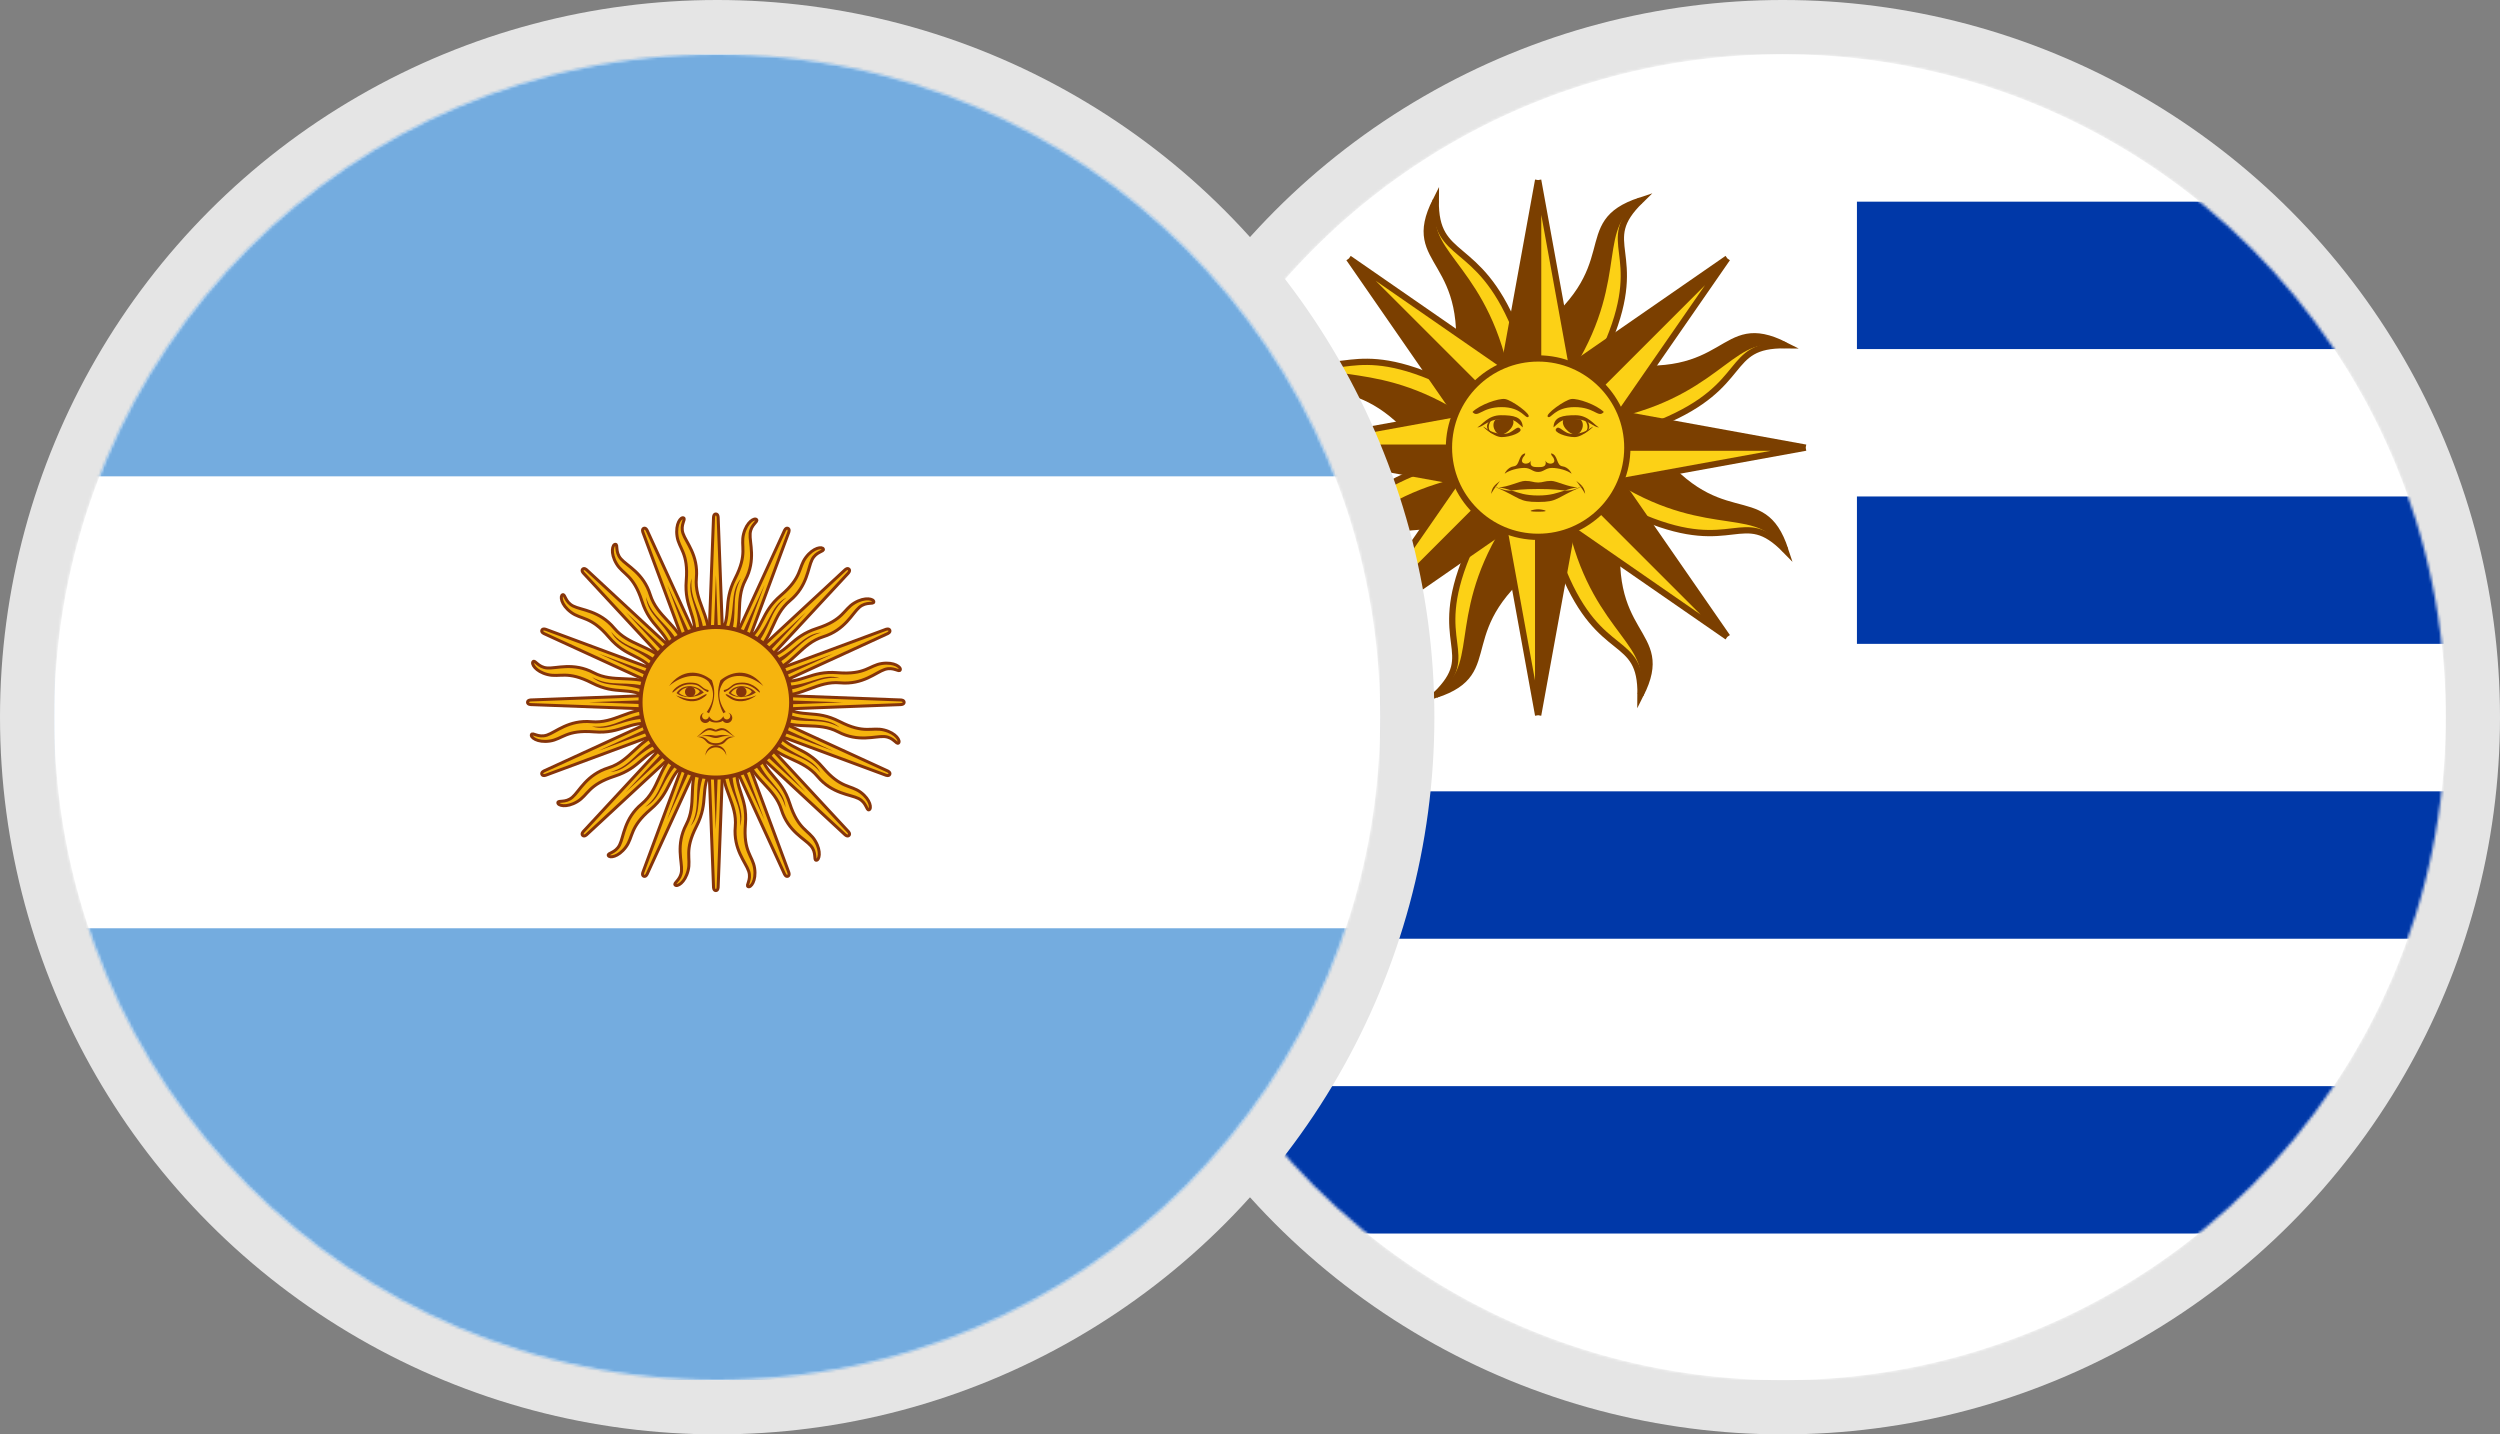
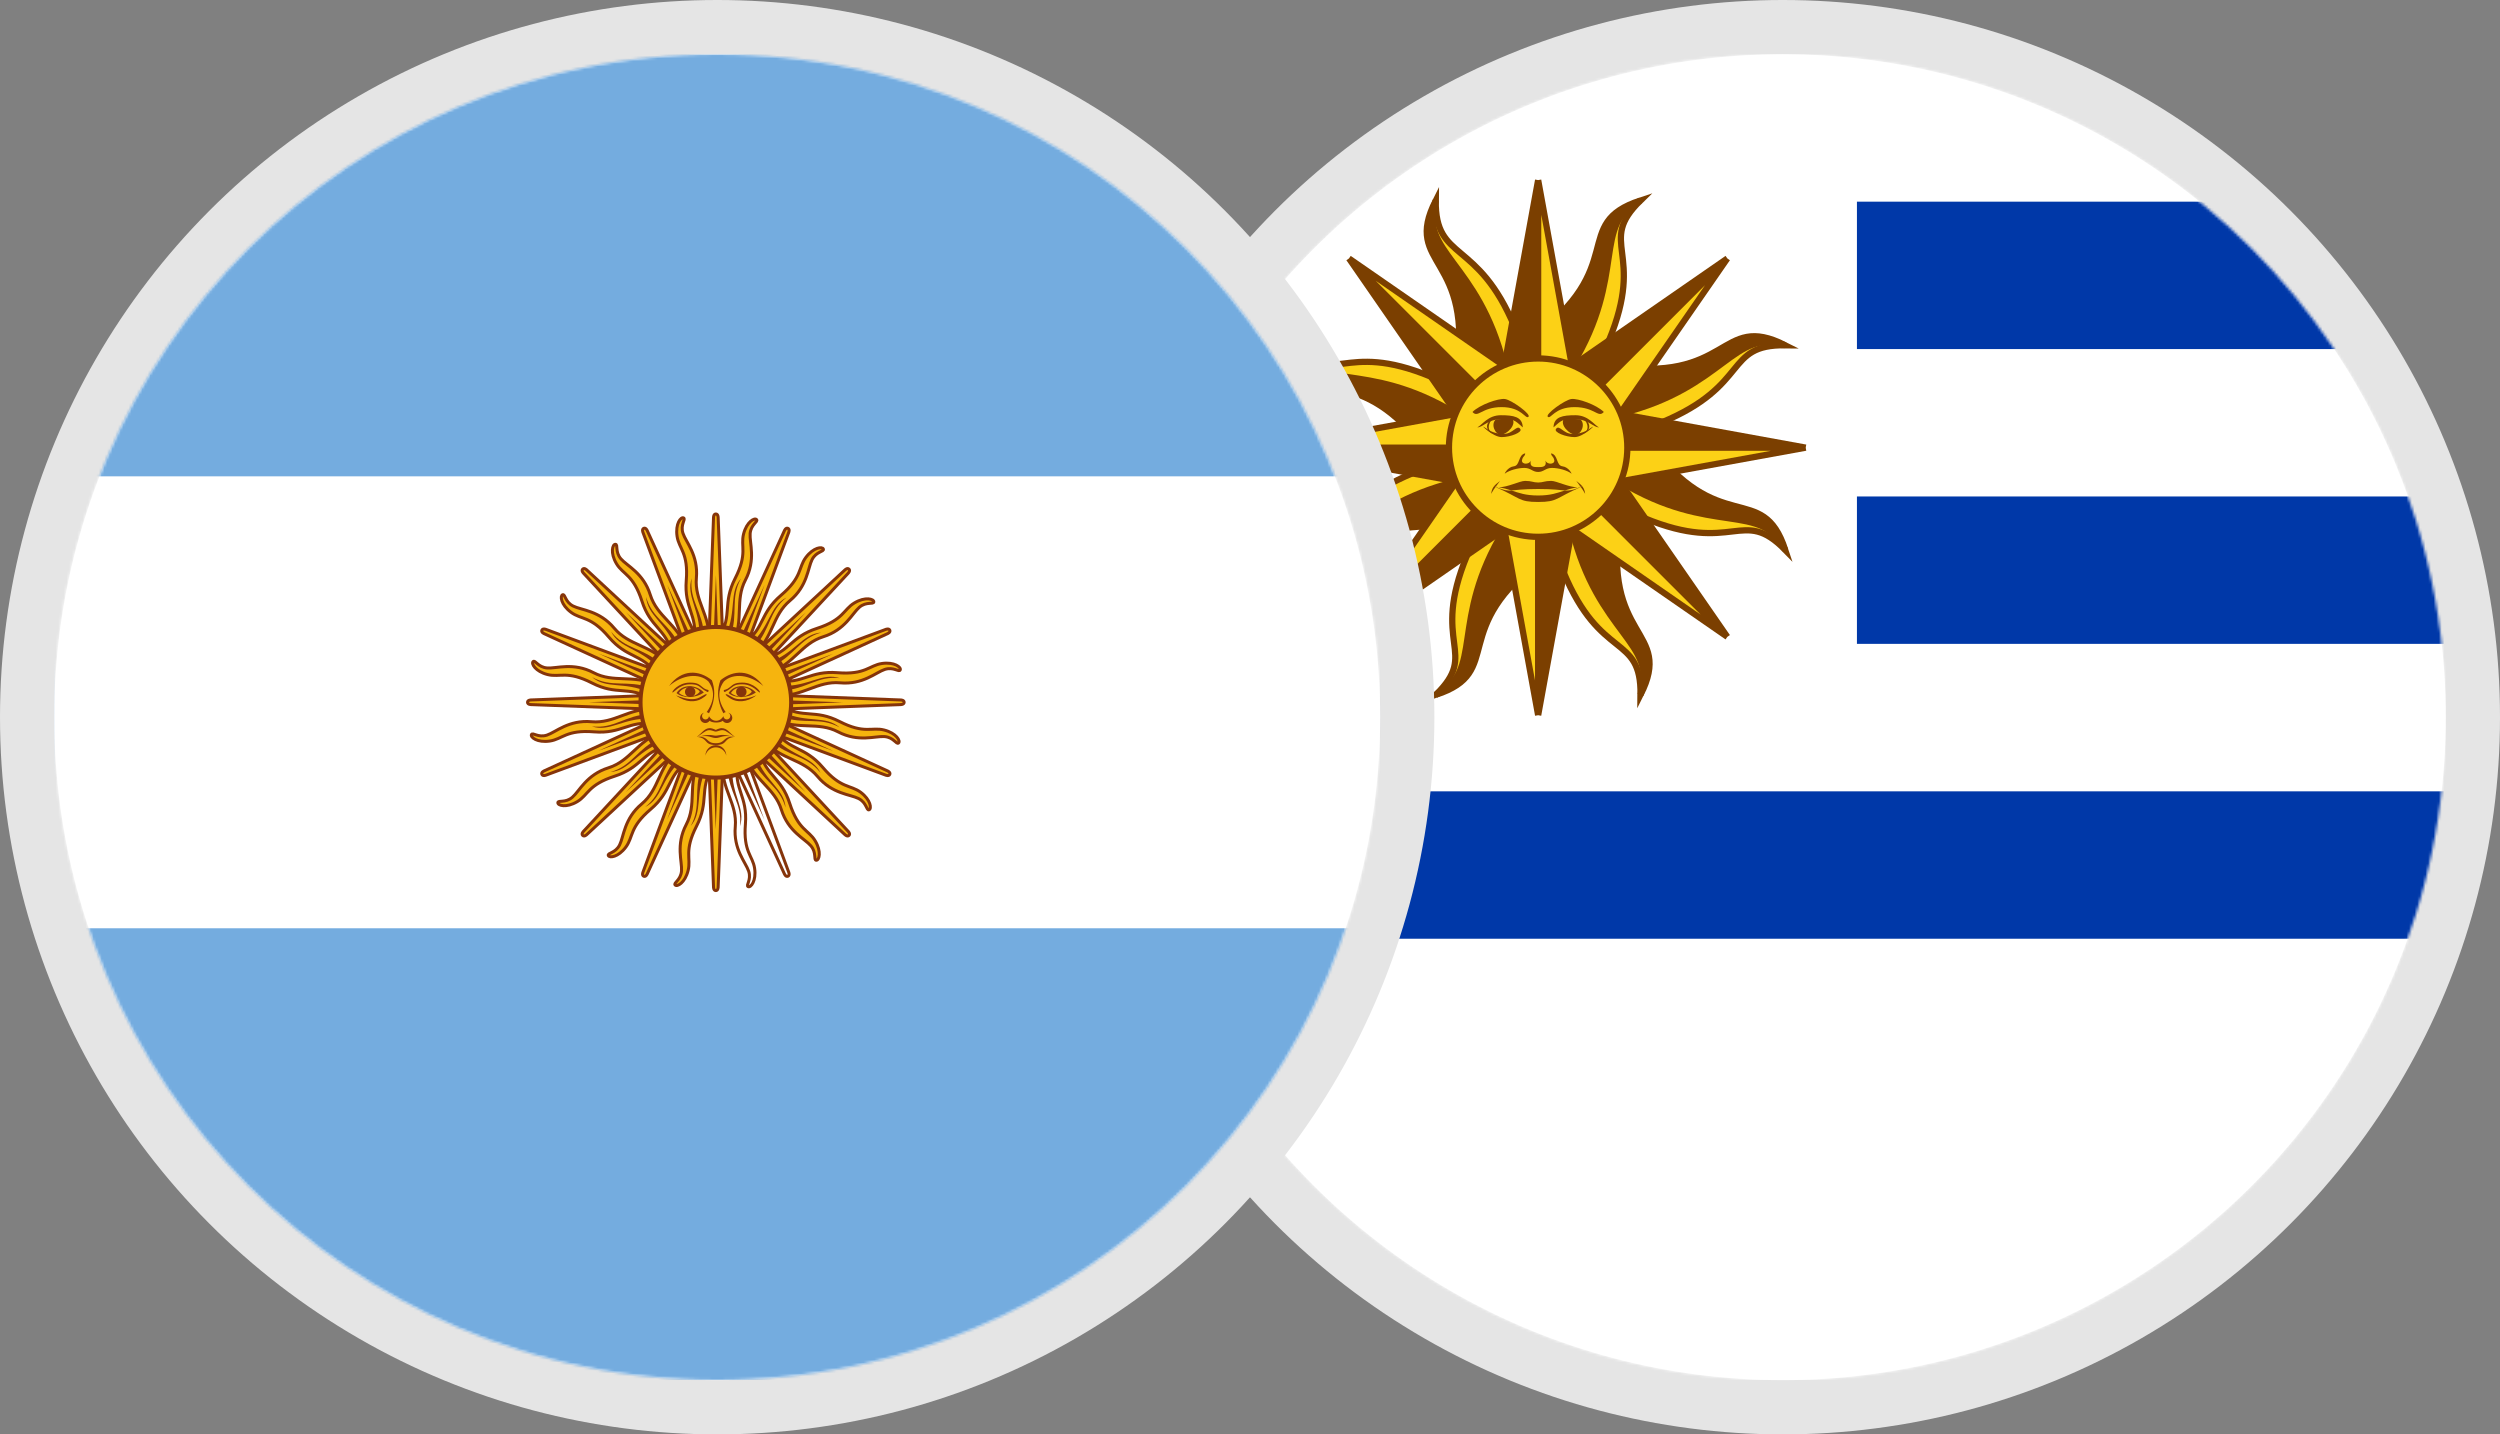
<svg xmlns="http://www.w3.org/2000/svg" width="922" height="529" viewBox="0 0 922 529" fill="none">
  <rect x="0" y="0" width="922" height="529" fill="#808080" stroke="none" />
  <circle cx="657.5" cy="264.5" r="254.5" fill="white" stroke="#E5E5E5" stroke-width="20" />
  <g clip-path="url(#clip0_69_318)">
    <mask id="mask0_69_318" style="mask-type:alpha" maskUnits="userSpaceOnUse" x="413" y="20" width="489" height="489">
      <circle cx="657.5" cy="264.5" r="244.5" fill="#D9D9D9" />
    </mask>
    <g mask="url(#mask0_69_318)">
      <path d="M413 20H1146.96V509.306H413V20Z" fill="white" />
      <path d="M684.837 74.367H1146.96V128.735H684.837V74.367Z" fill="#0038A8" />
      <path d="M684.837 183.102H1146.96V237.469H684.837V183.102Z" fill="#0038A8" />
      <path d="M413 291.837H1146.96V346.204H413V291.837Z" fill="#0038A8" />
-       <path d="M413 400.571H1146.96V454.938H413V400.571Z" fill="#0038A8" />
+       <path d="M413 400.571V454.938H413V400.571Z" fill="#0038A8" />
      <path d="M561.112 191.673L570.111 205.11C533.134 231.869 555.709 247.693 529.505 256.258C545.803 240.353 527.351 237.9 541.082 204.749" fill="#FCD116" />
      <path d="M561.112 191.673L570.111 205.11C533.134 231.869 555.709 247.693 529.505 256.258C545.803 240.353 527.351 237.9 541.082 204.749" stroke="#7B3F00" stroke-width="2.309" stroke-miterlimit="20" stroke-linecap="square" />
      <path d="M544.12 179.536L540.982 195.4C495.914 188.175 500.687 215.327 476.102 202.855C498.873 203.133 488.074 188.149 521.225 174.417" fill="#FCD116" />
      <path d="M544.12 179.536L540.982 195.4C495.914 188.175 500.687 215.327 476.102 202.855C498.873 203.133 488.074 188.149 521.225 174.417" stroke="#7B3F00" stroke-width="2.31" stroke-miterlimit="20" stroke-linecap="square" />
      <path d="M544.121 179.538L537.021 178.259L537.094 178.552C518.151 183.195 507.865 191.048 499.809 197.016C495.779 199.999 492.302 202.537 488.531 203.911C486.033 204.837 483.352 205.16 480.707 204.854C500.262 211.801 498.967 188.671 540.984 195.406L544.121 179.538Z" fill="#7B3F00" stroke="#7B3F00" stroke-width="1.051" stroke-miterlimit="20" stroke-linecap="square" />
      <path d="M536.878 177.68C498.676 187.031 495.064 209.565 476.102 202.855" stroke="#7B3F00" stroke-width="2.31" stroke-miterlimit="20" />
      <path d="M567.267 165.093L554.581 152.407L497.492 234.868L579.953 177.779L567.267 165.093L497.492 234.868Z" fill="#FCD116" />
      <path d="M567.267 165.093L554.581 152.407L497.492 234.868M567.267 165.093L579.953 177.779L497.492 234.868M567.267 165.093L497.492 234.868" stroke="#7B3F00" stroke-width="2.309" stroke-miterlimit="20" />
      <path d="M540.687 158.938L527.25 167.937C500.491 130.96 484.667 153.535 476.102 127.331C492.007 143.629 494.612 125.207 527.763 138.939" fill="#FCD116" />
      <path d="M540.687 158.938L527.25 167.937C500.491 130.96 484.667 153.535 476.102 127.331C492.007 143.629 494.612 125.207 527.763 138.939" stroke="#7B3F00" stroke-width="2.31" stroke-miterlimit="20" stroke-linecap="square" />
      <path d="M540.686 158.941L536.57 153.016L536.414 153.275C519.737 143.162 506.911 141.442 496.994 139.966C492.034 139.226 487.782 138.561 484.143 136.867C481.723 135.755 479.599 134.088 477.944 132.001C486.86 150.741 502.3 133.47 527.248 167.943L540.686 158.941Z" fill="#7B3F00" stroke="#7B3F00" stroke-width="1.051" stroke-miterlimit="20" stroke-linecap="square" />
      <path d="M536.879 152.506C503.254 132.105 484.765 145.484 476.102 127.331" stroke="#7B3F00" stroke-width="2.31" stroke-miterlimit="20" />
      <path d="M567.267 165.093V147.152L468.59 165.093L567.267 183.034V165.093H468.59Z" fill="#FCD116" />
      <path d="M567.267 165.093V147.152L468.59 165.093M567.267 165.093V183.034L468.59 165.093M567.267 165.093H468.59" stroke="#7B3F00" stroke-width="2.31" stroke-miterlimit="20" />
      <path d="M567.267 165.093H468.59L567.267 183.034" fill="#7B3F00" />
      <path d="M552.824 141.946L536.96 138.808C544.185 93.74 517.033 98.513 529.505 73.928C529.227 96.699 544.98 87.721 558.712 120.872" fill="#FCD116" />
      <path d="M552.824 141.946L536.96 138.808C544.185 93.74 517.033 98.513 529.505 73.928C529.227 96.699 544.98 87.721 558.712 120.872" stroke="#7B3F00" stroke-width="2.31" stroke-miterlimit="20" stroke-linecap="square" />
      <path d="M552.822 141.947L554.101 134.847L553.808 134.92C549.165 115.977 541.312 105.691 535.344 97.635C532.361 93.605 529.823 90.128 528.449 86.357C527.523 83.859 527.2 81.178 527.506 78.533C520.559 98.088 543.689 96.793 536.954 138.81L552.822 141.947Z" fill="#7B3F00" stroke="#7B3F00" stroke-width="1.051" stroke-miterlimit="20" stroke-linecap="square" />
      <path d="M554.68 134.705C545.329 96.502 522.795 92.89 529.505 73.928" stroke="#7B3F00" stroke-width="2.31" stroke-miterlimit="20" />
      <path d="M567.267 165.093L579.953 152.407L497.492 95.318L554.581 177.779L567.267 165.093L497.492 95.318Z" fill="#FCD116" />
      <path d="M567.267 165.093L579.953 152.407L497.492 95.318M567.267 165.093L554.581 177.779L497.492 95.318M567.267 165.093L497.492 95.318" stroke="#7B3F00" stroke-width="2.31" stroke-miterlimit="20" />
      <path d="M567.267 165.093L497.492 95.318L554.581 177.779" fill="#7B3F00" />
      <path d="M573.422 138.513L564.423 125.076C601.4 98.317 578.825 82.493 605.029 73.928C588.731 89.833 607.089 92.456 593.357 125.607" fill="#FCD116" />
      <path d="M573.422 138.513L564.423 125.076C601.4 98.317 578.825 82.493 605.029 73.928C588.731 89.833 607.089 92.456 593.357 125.607" stroke="#7B3F00" stroke-width="2.31" stroke-miterlimit="20" stroke-linecap="square" />
      <path d="M573.419 138.512L579.344 134.396L579.085 134.24C589.198 117.563 590.918 104.737 592.394 94.82C593.134 89.861 593.799 85.608 595.493 81.969C596.605 79.549 598.272 77.425 600.359 75.77C581.619 84.686 598.89 100.126 564.418 125.074L573.419 138.512Z" fill="#7B3F00" stroke="#7B3F00" stroke-width="1.051" stroke-miterlimit="20" stroke-linecap="square" />
      <path d="M579.854 134.705C600.255 101.08 586.876 82.591 605.029 73.928" stroke="#7B3F00" stroke-width="2.31" stroke-miterlimit="20" />
      <path d="M567.267 165.093H585.208L567.267 66.416L549.326 165.093H567.267V66.416Z" fill="#FCD116" />
      <path d="M567.267 165.093H585.208L567.267 66.416M567.267 165.093H549.326L567.267 66.416M567.267 165.093V66.416" stroke="#7B3F00" stroke-width="2.31" stroke-miterlimit="20" />
      <path d="M567.267 165.093V66.416L549.326 165.093" fill="#7B3F00" />
      <path d="M590.414 150.65L593.552 134.786C638.62 142.011 633.847 114.859 658.432 127.331C635.661 127.053 645.806 142.113 612.655 155.844" fill="#FCD116" />
      <path d="M590.414 150.65L593.552 134.786C638.62 142.011 633.847 114.859 658.432 127.331C635.661 127.053 645.806 142.113 612.655 155.844" stroke="#7B3F00" stroke-width="2.31" stroke-miterlimit="20" stroke-linecap="square" />
      <path d="M590.413 150.648L597.513 151.927L597.44 151.634C616.383 146.991 626.669 139.138 634.725 133.17C638.755 130.187 642.232 127.649 646.003 126.275C648.501 125.349 651.181 125.026 653.827 125.332C634.272 118.385 635.567 141.515 593.55 134.78L590.413 150.648Z" fill="#7B3F00" stroke="#7B3F00" stroke-width="1.051" stroke-miterlimit="20" stroke-linecap="square" />
      <path d="M597.655 152.506C635.858 143.155 639.47 120.621 658.432 127.331" stroke="#7B3F00" stroke-width="2.31" stroke-miterlimit="20" />
      <path d="M567.267 165.093L579.953 177.779L637.042 95.318L554.581 152.407L567.267 165.093L637.042 95.318Z" fill="#FCD116" />
      <path d="M567.267 165.093L579.953 177.779L637.042 95.318M567.267 165.093L554.581 152.407L637.042 95.318M567.267 165.093L637.042 95.318" stroke="#7B3F00" stroke-width="2.31" stroke-miterlimit="20" />
      <path d="M567.267 165.093L637.042 95.318L554.581 152.407" fill="#7B3F00" />
      <path d="M593.847 171.248L607.284 162.249C634.043 199.226 649.867 176.651 658.432 202.855C642.527 186.557 639.541 204.794 606.39 191.062" fill="#FCD116" />
      <path d="M593.847 171.248L607.284 162.249C634.043 199.226 649.867 176.651 658.432 202.855C642.527 186.557 639.541 204.794 606.39 191.062" stroke="#7B3F00" stroke-width="2.31" stroke-miterlimit="20" stroke-linecap="square" />
      <path d="M593.848 171.245L597.964 177.17L598.12 176.911C614.797 187.024 627.623 188.744 637.54 190.22C642.499 190.96 646.752 191.625 650.391 193.319C652.811 194.431 654.935 196.098 656.59 198.185C647.674 179.445 632.234 196.716 607.286 162.244L593.848 171.245Z" fill="#7B3F00" stroke="#7B3F00" stroke-width="1.051" stroke-miterlimit="20" stroke-linecap="square" />
      <path d="M597.655 177.68C631.28 198.081 649.769 184.702 658.432 202.855" stroke="#7B3F00" stroke-width="2.31" stroke-miterlimit="20" />
      <path d="M567.267 165.093V183.034L665.944 165.093L567.267 147.152V165.093H665.944Z" fill="#FCD116" />
      <path d="M567.267 165.093V183.034L665.944 165.093M567.267 165.093V147.152L665.944 165.093M567.267 165.093H665.944" stroke="#7B3F00" stroke-width="2.31" stroke-miterlimit="20" />
      <path d="M567.267 165.093H665.944L567.267 147.152" fill="#7B3F00" />
      <path d="M581.71 188.24L597.574 191.378C590.349 236.446 617.501 231.673 605.029 256.258C605.307 233.487 590.314 244.034 576.583 210.883" fill="#FCD116" />
      <path d="M581.71 188.24L597.574 191.378C590.349 236.446 617.501 231.673 605.029 256.258C605.307 233.487 590.314 244.034 576.583 210.883" stroke="#7B3F00" stroke-width="2.31" stroke-miterlimit="20" stroke-linecap="square" />
      <path d="M581.712 188.239L580.433 195.339L580.726 195.266C585.369 214.209 593.222 224.495 599.19 232.551C602.174 236.581 604.711 240.058 606.085 243.829C607.011 246.327 607.334 249.007 607.028 251.653C613.975 232.098 590.845 233.393 597.58 191.376L581.712 188.239Z" fill="#7B3F00" stroke="#7B3F00" stroke-width="1.051" stroke-miterlimit="20" stroke-linecap="square" />
      <path d="M579.854 195.481C589.205 233.684 611.739 237.296 605.029 256.258" stroke="#7B3F00" stroke-width="2.31" stroke-miterlimit="20" />
      <path d="M567.267 165.093L554.581 177.779L637.042 234.868L579.953 152.407L567.267 165.093L637.042 234.868Z" fill="#FCD116" />
      <path d="M567.267 165.093L554.581 177.779L637.042 234.868M567.267 165.093L579.953 152.407L637.042 234.868M567.267 165.093L637.042 234.868" stroke="#7B3F00" stroke-width="2.31" stroke-miterlimit="20" />
      <path d="M567.267 165.093L637.042 234.868L579.953 152.407" fill="#7B3F00" />
      <path d="M561.115 191.674L555.19 195.79L555.449 195.946C545.336 212.623 543.616 225.449 542.14 235.366C541.4 240.325 540.735 244.578 539.041 248.217C537.929 250.637 536.262 252.761 534.175 254.416C552.915 245.5 535.644 230.06 570.116 205.112L561.115 191.674Z" fill="#7B3F00" stroke="#7B3F00" stroke-width="1.051" stroke-miterlimit="20" stroke-linecap="square" />
      <path d="M554.68 195.481C534.279 229.106 547.658 247.595 529.505 256.258" stroke="#7B3F00" stroke-width="2.309" stroke-miterlimit="20" />
      <path d="M567.267 165.093H549.326L567.267 263.77L585.208 165.093H567.267V263.77Z" fill="#FCD116" />
      <path d="M567.267 165.093H549.326L567.267 263.77M567.267 165.093H585.208L567.267 263.77M567.267 165.093V263.77" stroke="#7B3F00" stroke-width="2.309" stroke-miterlimit="20" />
      <path d="M567.267 165.093V263.77L585.208 165.093" fill="#7B3F00" />
      <path d="M567.267 165.093L497.492 234.868L579.953 177.779" fill="#7B3F00" />
      <path d="M567.267 197.984C585.433 197.984 600.159 183.258 600.159 165.092C600.159 146.926 585.433 132.2 567.267 132.2C549.101 132.2 534.375 146.926 534.375 165.092C534.375 183.258 549.101 197.984 567.267 197.984Z" fill="#FCD116" stroke="#7B3F00" stroke-width="2.309" stroke-miterlimit="20" />
      <path d="M591.488 151.936C589.394 154.328 588.198 150.142 580.723 150.142C573.247 150.142 572.051 154.627 570.855 153.73C569.659 152.833 577.135 147.451 579.527 147.152C581.919 146.853 588.796 149.245 591.488 151.936ZM582.816 154.627C584.909 156.421 583.115 160.309 581.022 160.309C578.929 160.309 575.042 156.72 576.836 154.328" fill="#7B3F00" />
      <path d="M572.948 157.318C573.247 153.73 576.238 153.132 581.022 153.132C585.806 153.132 587.899 156.72 589.693 157.618C587.6 157.618 585.806 154.627 581.022 154.627C576.238 154.627 576.238 154.627 572.948 157.618M573.845 158.216C575.042 156.421 576.537 160.01 579.826 160.01C583.115 160.01 584.909 159.113 587.002 157.618C589.095 156.122 584.012 161.206 580.723 161.206C577.434 161.206 572.948 159.412 573.845 158.216Z" fill="#7B3F00" />
      <path d="M550.521 154.329C549.026 154.927 546.634 157.917 550.521 160.01C547.531 157.917 549.923 154.927 550.521 154.329Z" fill="#7B3F00" />
      <path d="M584.013 154.329C584.611 154.927 587.003 157.917 584.013 160.01C587.9 157.917 585.508 154.927 584.013 154.329Z" fill="#7B3F00" />
      <path d="M562.483 167.186C559.791 167.784 560.688 171.672 558.296 171.971C555.904 172.27 554.708 174.961 555.007 174.662C556.502 173.466 559.792 172.569 562.184 172.569C564.576 172.569 565.174 174.064 567.267 174.064C569.36 174.064 569.958 172.569 572.35 172.569C574.742 172.569 578.032 173.466 579.527 174.662C579.826 174.961 578.63 172.27 576.238 171.971C573.846 171.672 574.743 167.784 572.051 167.186C572.051 168.382 572.948 168.083 573.247 169.877C573.247 171.373 570.556 171.373 569.958 169.877C570.556 172.27 568.762 172.27 567.267 172.27C565.772 172.27 563.978 172.27 564.576 169.877C563.978 171.373 561.287 171.373 561.287 169.877C561.586 168.083 562.483 168.382 562.483 167.186Z" fill="#7B3F00" />
      <path d="M553.213 177.353C550.82 179.147 550.223 180.044 549.924 182.137C550.641 180.882 550.993 180.367 551.538 179.628C551.394 179.567 551.27 179.51 551.121 179.446C551.295 179.467 551.451 179.494 551.618 179.518C551.98 179.029 552.301 178.606 553.213 177.353Z" fill="#7B3F00" />
      <path d="M551.618 179.518C551.61 179.529 551.589 179.558 551.58 179.569C551.954 179.656 552.351 179.697 552.767 179.698C552.401 179.634 552.017 179.573 551.618 179.518Z" fill="#7B3F00" />
      <path d="M552.767 179.698C554.631 180.027 556.095 180.456 557.437 180.891C559.111 180.767 561.42 180.343 567.267 180.343C573.115 180.343 575.423 180.767 577.097 180.891C578.439 180.456 579.903 180.027 581.768 179.698C578.473 179.71 574.081 177.353 572.052 177.353C569.659 177.353 569.061 177.951 567.267 177.951C565.473 177.951 564.875 177.353 562.483 177.353C560.453 177.353 556.062 179.71 552.767 179.698Z" fill="#7B3F00" />
      <path d="M581.767 179.698C582.183 179.697 582.58 179.656 582.954 179.569C582.945 179.558 582.924 179.529 582.916 179.518C582.517 179.573 582.133 179.634 581.767 179.698Z" fill="#7B3F00" />
      <path d="M582.916 179.518C583.083 179.494 583.239 179.468 583.413 179.446C583.264 179.509 583.14 179.566 582.996 179.628C583.541 180.366 583.893 180.882 584.61 182.137C584.311 180.044 583.714 179.147 581.322 177.353C582.233 178.606 582.554 179.029 582.916 179.518Z" fill="#7B3F00" />
      <path d="M582.996 179.628C582.993 179.623 582.984 179.611 582.981 179.608C579.86 180.81 578.761 181.014 577.097 180.891C574.262 181.808 571.925 182.736 567.267 182.736C562.609 182.736 560.272 181.808 557.437 180.891C555.772 181.015 554.674 180.81 551.553 179.608C551.55 179.614 551.541 179.625 551.538 179.628C560.931 183.672 559.904 185.127 567.267 185.127C574.629 185.127 573.603 183.672 582.996 179.628Z" fill="#7B3F00" />
      <path d="M551.553 179.607C551.559 179.598 551.574 179.578 551.58 179.569C551.424 179.533 551.267 179.5 551.121 179.446C551.291 179.513 551.394 179.546 551.553 179.607Z" fill="#7B3F00" />
      <path d="M582.981 179.607C583.14 179.546 583.243 179.513 583.413 179.446C583.267 179.5 583.11 179.533 582.954 179.569C582.96 179.578 582.975 179.599 582.981 179.607Z" fill="#7B3F00" />
      <path d="M543.046 151.936C545.14 154.328 546.336 150.142 553.811 150.142C561.287 150.142 562.483 154.627 563.679 153.73C564.875 152.833 557.399 147.451 555.007 147.152C552.615 146.853 545.738 149.245 543.046 151.936ZM551.718 154.627C549.625 156.421 551.419 160.309 553.512 160.309C555.605 160.309 559.493 156.72 557.698 154.328" fill="#7B3F00" />
      <path d="M561.586 157.318C561.287 153.73 558.296 153.132 553.512 153.132C548.728 153.132 546.635 156.72 544.841 157.618C546.934 157.618 548.728 154.627 553.512 154.627C558.296 154.627 558.296 154.627 561.586 157.618M560.689 158.216C559.493 156.421 557.997 160.01 554.708 160.01C551.419 160.01 549.625 159.113 547.532 157.618C545.439 156.122 550.522 161.206 553.811 161.206C557.1 161.206 561.586 159.412 560.689 158.216Z" fill="#7B3F00" />
-       <path d="M567.267 187.818C565.772 187.818 561.885 188.716 567.267 188.716C572.649 188.716 568.762 187.818 567.267 187.818Z" fill="#7B3F00" />
    </g>
  </g>
  <circle cx="264.5" cy="264.5" r="254.5" fill="white" stroke="#E5E5E5" stroke-width="20" />
  <g clip-path="url(#clip1_69_318)">
    <mask id="mask1_69_318" style="mask-type:alpha" maskUnits="userSpaceOnUse" x="20" y="20" width="489" height="489">
      <circle cx="264.5" cy="264.5" r="244.5" fill="#D9D9D9" />
    </mask>
    <g mask="url(#mask1_69_318)">
      <path d="M664 9H-136V509H664V9Z" fill="#74ACDF" />
      <path d="M664 175.67H-136V342.34H664V175.67Z" fill="white" />
-       <path d="M260.84 260.31L289.294 322.302C289.294 322.302 289.784 323.487 290.574 323.161C291.364 322.834 290.873 321.649 290.873 321.649L267.158 257.693M266.478 281.813C266.131 291.241 271.93 296.426 271.172 304.845C270.415 313.265 275.039 318.025 276.112 321.299C277.185 324.573 274.952 326.531 275.914 326.997C276.877 327.463 278.984 324.876 278.297 320.222C277.61 315.567 274.077 314.185 274.907 303.902C275.737 293.619 270.701 291.224 271.927 281.844" fill="#F6B40E" />
      <path d="M260.84 260.31L289.294 322.302C289.294 322.302 289.784 323.487 290.574 323.161C291.364 322.834 290.873 321.649 290.873 321.649L267.158 257.693M266.478 281.813C266.131 291.241 271.93 296.426 271.172 304.845C270.415 313.265 275.039 318.025 276.112 321.299C277.185 324.573 274.952 326.531 275.914 326.997C276.877 327.463 278.984 324.876 278.297 320.222C277.61 315.567 274.077 314.185 274.907 303.902C275.737 293.619 270.701 291.224 271.927 281.844" stroke="#85340A" stroke-width="1.112" />
      <path d="M260.579 259.001L263.144 327.163C263.144 327.163 263.143 328.445 263.998 328.446C264.853 328.447 264.853 327.164 264.853 327.164L267.418 259.001M257.559 281.025C253.631 289.602 257.005 296.612 253.082 304.1C249.161 311.589 251.611 317.757 251.349 321.192C251.088 324.628 248.275 325.582 248.986 326.38C249.697 327.18 252.633 325.596 253.78 321.033C254.927 316.469 252.191 313.84 256.894 304.658C261.596 295.475 257.86 291.335 262.582 283.138" fill="#F6B40E" />
      <path d="M260.579 259.001L263.144 327.163C263.144 327.163 263.143 328.445 263.998 328.446C264.853 328.447 264.853 327.164 264.853 327.164L267.418 259.001M257.559 281.025C253.631 289.602 257.005 296.612 253.082 304.1C249.161 311.589 251.611 317.757 251.349 321.192C251.088 324.628 248.275 325.582 248.986 326.38C249.697 327.18 252.633 325.596 253.78 321.033C254.927 316.469 252.191 313.84 256.894 304.658C261.596 295.475 257.86 291.335 262.582 283.138" stroke="#85340A" stroke-width="1.112" />
      <path d="M260.839 257.692L237.124 321.647C237.124 321.647 236.633 322.831 237.422 323.159C238.212 323.487 238.703 322.301 238.703 322.301L267.157 260.309M249.621 276.883C242.709 283.305 243.144 291.072 236.654 296.489C230.165 301.907 230.069 308.543 228.512 311.616C226.956 314.691 223.992 314.496 224.343 315.505C224.695 316.516 228.013 316.177 230.819 312.4C233.625 308.623 232.104 305.147 239.962 298.463C247.82 291.778 245.953 286.524 253.453 280.758" fill="#F6B40E" />
      <path d="M260.839 257.692L237.124 321.647C237.124 321.647 236.633 322.831 237.422 323.159C238.212 323.487 238.703 322.301 238.703 322.301L267.157 260.309M249.621 276.883C242.709 283.305 243.144 291.072 236.654 296.489C230.165 301.907 230.069 308.543 228.512 311.616C226.956 314.691 223.992 314.496 224.343 315.505C224.695 316.516 228.013 316.177 230.819 312.4C233.625 308.623 232.104 305.147 239.962 298.463C247.82 291.778 245.953 286.524 253.453 280.758" stroke="#85340A" stroke-width="1.112" />
      <path d="M261.58 256.582L215.196 306.593C215.196 306.593 214.289 307.499 214.893 308.104C215.497 308.709 216.404 307.802 216.404 307.802L266.416 261.417M243.872 270.019C235.029 273.307 232.458 280.649 224.389 283.17C216.321 285.693 213.693 291.787 211.078 294.03C208.464 296.275 205.8 294.961 205.738 296.028C205.676 297.097 208.872 298.053 212.91 295.637C216.948 293.221 216.872 289.428 226.69 286.26C236.508 283.092 236.794 277.522 245.929 275.066" fill="#F6B40E" />
      <path d="M261.58 256.582L215.196 306.593C215.196 306.593 214.289 307.499 214.893 308.104C215.497 308.709 216.404 307.802 216.404 307.802L266.416 261.417M243.872 270.019C235.029 273.307 232.458 280.649 224.389 283.17C216.321 285.693 213.693 291.787 211.078 294.03C208.464 296.275 205.8 294.961 205.738 296.028C205.676 297.097 208.872 298.053 212.91 295.637C216.948 293.221 216.872 289.428 226.69 286.26C236.508 283.092 236.794 277.522 245.929 275.066" stroke="#85340A" stroke-width="1.112" />
      <path d="M268.31 283.41C268.763 292.464 273.897 296.473 272.889 304.724C275.102 298.199 269.765 293.141 270.069 283.504M262.42 259.747L281.907 302.324L265.578 258.437" fill="#85340A" />
      <path d="M258.641 283.201C255.595 291.739 258.803 297.408 254.714 304.645C259.256 299.464 256.261 292.748 260.229 283.961M262.254 259.085L263.965 305.879L265.673 259.084" fill="#85340A" />
      <path d="M249.787 279.308C243.706 286.031 244.501 292.495 237.954 297.617C244.132 294.568 243.935 287.218 250.964 280.618M262.355 258.411L246.027 302.297L265.514 259.718" fill="#85340A" />
      <path d="M243.097 272.323C234.906 276.207 233.167 282.484 225.158 284.71C232.033 284.258 234.664 277.392 243.684 273.984M262.705 257.826L230.827 292.123L265.124 260.242" fill="#85340A" />
      <path d="M262.69 255.84L200.698 284.294C200.698 284.294 199.513 284.784 199.839 285.574C200.166 286.364 201.351 285.873 201.351 285.873L265.307 262.158M241.187 261.478C231.759 261.131 226.574 266.93 218.155 266.172C209.735 265.415 204.975 270.039 201.701 271.112C198.427 272.185 196.469 269.952 196.003 270.914C195.537 271.877 198.124 273.984 202.778 273.297C207.433 272.61 208.815 269.077 219.098 269.907C229.381 270.737 231.776 265.701 241.156 266.927" fill="#F6B40E" />
      <path d="M262.69 255.84L200.698 284.294C200.698 284.294 199.513 284.784 199.839 285.574C200.166 286.364 201.351 285.873 201.351 285.873L265.307 262.158M241.187 261.478C231.759 261.131 226.574 266.93 218.155 266.172C209.735 265.415 204.975 270.039 201.701 271.112C198.427 272.185 196.469 269.952 196.003 270.914C195.537 271.877 198.124 273.984 202.778 273.297C207.433 272.61 208.815 269.077 219.098 269.907C229.381 270.737 231.776 265.701 241.156 266.927" stroke="#85340A" stroke-width="1.112" />
      <path d="M263.999 255.579L195.837 258.144C195.837 258.144 194.555 258.143 194.554 258.998C194.553 259.853 195.836 259.853 195.836 259.853L263.999 262.418M241.975 252.559C233.398 248.631 226.388 252.005 218.9 248.082C211.411 244.161 205.243 246.611 201.808 246.349C198.372 246.088 197.418 243.275 196.62 243.986C195.82 244.697 197.404 247.633 201.967 248.78C206.531 249.927 209.16 247.191 218.342 251.894C227.525 256.596 231.665 252.86 239.862 257.582" fill="#F6B40E" />
      <path d="M263.999 255.579L195.837 258.144C195.837 258.144 194.555 258.143 194.554 258.998C194.553 259.853 195.836 259.853 195.836 259.853L263.999 262.418M241.975 252.559C233.398 248.631 226.388 252.005 218.9 248.082C211.411 244.161 205.243 246.611 201.808 246.349C198.372 246.088 197.418 243.275 196.62 243.986C195.82 244.697 197.404 247.633 201.967 248.78C206.531 249.927 209.16 247.191 218.342 251.894C227.525 256.596 231.665 252.86 239.862 257.582" stroke="#85340A" stroke-width="1.112" />
      <path d="M265.308 255.839L201.353 232.124C201.353 232.124 200.169 231.633 199.841 232.422C199.513 233.212 200.699 233.703 200.699 233.703L262.691 262.157M246.117 244.621C239.695 237.709 231.928 238.144 226.511 231.654C221.093 225.165 214.457 225.069 211.384 223.512C208.309 221.956 208.504 218.992 207.495 219.343C206.484 219.695 206.823 223.013 210.6 225.819C214.377 228.625 217.853 227.104 224.537 234.962C231.222 242.82 236.476 240.953 242.242 248.453" fill="#F6B40E" />
      <path d="M265.308 255.839L201.353 232.124C201.353 232.124 200.169 231.633 199.841 232.422C199.513 233.212 200.699 233.703 200.699 233.703L262.691 262.157M246.117 244.621C239.695 237.709 231.928 238.144 226.511 231.654C221.093 225.165 214.457 225.069 211.384 223.512C208.309 221.956 208.504 218.992 207.495 219.343C206.484 219.695 206.823 223.013 210.6 225.819C214.377 228.625 217.853 227.104 224.537 234.962C231.222 242.82 236.476 240.953 242.242 248.453" stroke="#85340A" stroke-width="1.112" />
      <path d="M266.418 256.58L216.407 210.196C216.407 210.196 215.501 209.289 214.896 209.893C214.291 210.497 215.198 211.404 215.198 211.404L261.583 261.416M252.981 238.872C249.693 230.029 242.351 227.458 239.83 219.389C237.307 211.321 231.213 208.693 228.97 206.078C226.725 203.464 228.039 200.8 226.972 200.738C225.903 200.676 224.947 203.872 227.363 207.91C229.779 211.948 233.572 211.872 236.74 221.69C239.908 231.508 245.478 231.794 247.934 240.929" fill="#F6B40E" />
      <path d="M266.418 256.58L216.407 210.196C216.407 210.196 215.501 209.289 214.896 209.893C214.291 210.497 215.198 211.404 215.198 211.404L261.583 261.416M252.981 238.872C249.693 230.029 242.351 227.458 239.83 219.389C237.307 211.321 231.213 208.693 228.97 206.078C226.725 203.464 228.039 200.8 226.972 200.738C225.903 200.676 224.947 203.872 227.363 207.91C229.779 211.948 233.572 211.872 236.74 221.69C239.908 231.508 245.478 231.794 247.934 240.929" stroke="#85340A" stroke-width="1.112" />
      <path d="M239.59 263.31C230.536 263.763 226.527 268.897 218.276 267.889C224.801 270.102 229.859 264.765 239.496 265.069M263.253 257.42L220.676 276.907L264.563 260.578" fill="#85340A" />
      <path d="M239.799 253.641C231.261 250.595 225.592 253.803 218.355 249.714C223.536 254.256 230.252 251.261 239.039 255.229M263.915 257.254L217.121 258.965L263.916 260.673" fill="#85340A" />
      <path d="M243.692 244.787C236.969 238.706 230.505 239.501 225.383 232.954C228.432 239.132 235.782 238.935 242.382 245.964M264.589 257.355L220.703 241.027L263.282 260.514" fill="#85340A" />
      <path d="M250.677 238.097C246.793 229.906 240.516 228.167 238.29 220.158C238.742 227.033 245.608 229.664 249.016 238.684M265.174 257.705L230.877 225.827L262.758 260.124" fill="#85340A" />
      <path d="M267.16 257.69L238.706 195.698C238.706 195.698 238.216 194.513 237.426 194.839C236.636 195.166 237.127 196.351 237.127 196.351L260.842 260.307M261.522 236.187C261.869 226.759 256.07 221.574 256.828 213.155C257.585 204.735 252.961 199.975 251.888 196.701C250.815 193.427 253.048 191.469 252.086 191.003C251.123 190.537 249.016 193.124 249.703 197.778C250.39 202.433 253.923 203.815 253.093 214.098C252.263 224.381 257.299 226.776 256.073 236.156" fill="#F6B40E" />
      <path d="M267.16 257.69L238.706 195.698C238.706 195.698 238.216 194.513 237.426 194.839C236.636 195.166 237.127 196.351 237.127 196.351L260.842 260.307M261.522 236.187C261.869 226.759 256.07 221.574 256.828 213.155C257.585 204.735 252.961 199.975 251.888 196.701C250.815 193.427 253.048 191.469 252.086 191.003C251.123 190.537 249.016 193.124 249.703 197.778C250.39 202.433 253.923 203.815 253.093 214.098C252.263 224.381 257.299 226.776 256.073 236.156" stroke="#85340A" stroke-width="1.112" />
      <path d="M267.421 258.999L264.856 190.837C264.856 190.837 264.857 189.555 264.002 189.554C263.147 189.553 263.147 190.836 263.147 190.836L260.582 258.999M270.441 236.975C274.369 228.398 270.995 221.388 274.918 213.9C278.839 206.411 276.389 200.243 276.651 196.808C276.912 193.372 279.725 192.418 279.014 191.62C278.303 190.82 275.367 192.404 274.22 196.967C273.073 201.531 275.809 204.16 271.106 213.342C266.404 222.525 270.14 226.665 265.418 234.862" fill="#F6B40E" />
      <path d="M267.421 258.999L264.856 190.837C264.856 190.837 264.857 189.555 264.002 189.554C263.147 189.553 263.147 190.836 263.147 190.836L260.582 258.999M270.441 236.975C274.369 228.398 270.995 221.388 274.918 213.9C278.839 206.411 276.389 200.243 276.651 196.808C276.912 193.372 279.725 192.418 279.014 191.62C278.303 190.82 275.367 192.404 274.22 196.967C273.073 201.531 275.809 204.16 271.106 213.342C266.404 222.525 270.14 226.665 265.418 234.862" stroke="#85340A" stroke-width="1.112" />
      <path d="M267.161 260.308L290.876 196.353C290.876 196.353 291.367 195.169 290.578 194.841C289.788 194.513 289.297 195.699 289.297 195.699L260.843 257.691M278.379 241.117C285.291 234.695 284.856 226.928 291.346 221.511C297.835 216.093 297.931 209.457 299.488 206.384C301.044 203.309 304.008 203.504 303.657 202.495C303.305 201.484 299.987 201.823 297.181 205.6C294.375 209.377 295.896 212.853 288.038 219.537C280.18 226.222 282.047 231.476 274.547 237.242" fill="#F6B40E" />
      <path d="M267.161 260.308L290.876 196.353C290.876 196.353 291.367 195.169 290.578 194.841C289.788 194.513 289.297 195.699 289.297 195.699L260.843 257.691M278.379 241.117C285.291 234.695 284.856 226.928 291.346 221.511C297.835 216.093 297.931 209.457 299.488 206.384C301.044 203.309 304.008 203.504 303.657 202.495C303.305 201.484 299.987 201.823 297.181 205.6C294.375 209.377 295.896 212.853 288.038 219.537C280.18 226.222 282.047 231.476 274.547 237.242" stroke="#85340A" stroke-width="1.112" />
      <path d="M266.42 261.418L312.804 211.407C312.804 211.407 313.711 210.501 313.107 209.896C312.503 209.291 311.596 210.198 311.596 210.198L261.584 256.583M284.128 247.981C292.971 244.693 295.542 237.351 303.611 234.83C311.679 232.307 314.307 226.213 316.922 223.97C319.536 221.725 322.2 223.039 322.262 221.972C322.324 220.903 319.128 219.947 315.09 222.363C311.052 224.779 311.128 228.572 301.31 231.74C291.492 234.908 291.206 240.478 282.071 242.934" fill="#F6B40E" />
      <path d="M266.42 261.418L312.804 211.407C312.804 211.407 313.711 210.501 313.107 209.896C312.503 209.291 311.596 210.198 311.596 210.198L261.584 256.583M284.128 247.981C292.971 244.693 295.542 237.351 303.611 234.83C311.679 232.307 314.307 226.213 316.922 223.97C319.536 221.725 322.2 223.039 322.262 221.972C322.324 220.903 319.128 219.947 315.09 222.363C311.052 224.779 311.128 228.572 301.31 231.74C291.492 234.908 291.206 240.478 282.071 242.934" stroke="#85340A" stroke-width="1.112" />
      <path d="M259.69 234.59C259.237 225.536 254.103 221.527 255.111 213.276C252.898 219.801 258.235 224.859 257.931 234.496M265.58 258.253L246.093 215.676L262.422 259.563" fill="#85340A" />
      <path d="M269.359 234.799C272.405 226.261 269.197 220.592 273.286 213.355C268.744 218.536 271.739 225.252 267.771 234.039M265.746 258.915L264.035 212.121L262.327 258.916" fill="#85340A" />
      <path d="M278.213 238.692C284.294 231.969 283.499 225.505 290.046 220.383C283.868 223.432 284.065 230.782 277.036 237.382M265.645 259.589L281.973 215.703L262.486 258.282" fill="#85340A" />
      <path d="M284.903 245.677C293.094 241.793 294.833 235.516 302.842 233.29C295.967 233.742 293.336 240.608 284.316 244.016M265.295 260.174L297.173 225.877L262.876 257.758" fill="#85340A" />
      <path d="M265.31 262.16L327.302 233.706C327.302 233.706 328.487 233.216 328.161 232.426C327.834 231.636 326.649 232.127 326.649 232.127L262.693 255.842M286.813 256.522C296.241 256.869 301.426 251.07 309.845 251.828C318.265 252.585 323.025 247.961 326.299 246.888C329.573 245.815 331.531 248.048 331.997 247.086C332.463 246.123 329.876 244.016 325.222 244.703C320.567 245.39 319.185 248.923 308.902 248.093C298.619 247.263 296.224 252.299 286.844 251.073" fill="#F6B40E" />
      <path d="M265.31 262.16L327.302 233.706C327.302 233.706 328.487 233.216 328.161 232.426C327.834 231.636 326.649 232.127 326.649 232.127L262.693 255.842M286.813 256.522C296.241 256.869 301.426 251.07 309.845 251.828C318.265 252.585 323.025 247.961 326.299 246.888C329.573 245.815 331.531 248.048 331.997 247.086C332.463 246.123 329.876 244.016 325.222 244.703C320.567 245.39 319.185 248.923 308.902 248.093C298.619 247.263 296.224 252.299 286.844 251.073" stroke="#85340A" stroke-width="1.112" />
      <path d="M264.001 262.421L332.163 259.856C332.163 259.856 333.445 259.857 333.446 259.002C333.447 258.147 332.164 258.147 332.164 258.147L264.001 255.582M286.025 265.441C294.602 269.369 301.612 265.995 309.1 269.918C316.589 273.839 322.757 271.389 326.192 271.651C329.628 271.912 330.582 274.725 331.38 274.014C332.18 273.303 330.596 270.367 326.033 269.22C321.469 268.073 318.84 270.809 309.658 266.106C300.475 261.404 296.335 265.14 288.138 260.418" fill="#F6B40E" />
      <path d="M264.001 262.421L332.163 259.856C332.163 259.856 333.445 259.857 333.446 259.002C333.447 258.147 332.164 258.147 332.164 258.147L264.001 255.582M286.025 265.441C294.602 269.369 301.612 265.995 309.1 269.918C316.589 273.839 322.757 271.389 326.192 271.651C329.628 271.912 330.582 274.725 331.38 274.014C332.18 273.303 330.596 270.367 326.033 269.22C321.469 268.073 318.84 270.809 309.658 266.106C300.475 261.404 296.335 265.14 288.138 260.418" stroke="#85340A" stroke-width="1.112" />
      <path d="M262.692 262.161L326.647 285.876C326.647 285.876 327.831 286.367 328.159 285.578C328.487 284.788 327.301 284.297 327.301 284.297L265.309 255.843M281.883 273.379C288.305 280.291 296.072 279.856 301.489 286.346C306.907 292.835 313.543 292.931 316.616 294.488C319.691 296.044 319.496 299.008 320.505 298.657C321.516 298.305 321.177 294.987 317.4 292.181C313.623 289.375 310.147 290.896 303.463 283.038C296.778 275.18 291.524 277.047 285.758 269.547" fill="#F6B40E" />
      <path d="M262.692 262.161L326.647 285.876C326.647 285.876 327.831 286.367 328.159 285.578C328.487 284.788 327.301 284.297 327.301 284.297L265.309 255.843M281.883 273.379C288.305 280.291 296.072 279.856 301.489 286.346C306.907 292.835 313.543 292.931 316.616 294.488C319.691 296.044 319.496 299.008 320.505 298.657C321.516 298.305 321.177 294.987 317.4 292.181C313.623 289.375 310.147 290.896 303.463 283.038C296.778 275.18 291.524 277.047 285.758 269.547" stroke="#85340A" stroke-width="1.112" />
      <path d="M261.582 261.42L311.593 307.804C311.593 307.804 312.499 308.711 313.104 308.107C313.709 307.503 312.802 306.596 312.802 306.596L266.417 256.584M275.019 279.128C278.307 287.971 285.649 290.542 288.17 298.611C290.693 306.679 296.787 309.307 299.03 311.922C301.275 314.536 299.961 317.2 301.028 317.262C302.097 317.324 303.053 314.128 300.637 310.09C298.221 306.052 294.428 306.128 291.26 296.31C288.092 286.492 282.522 286.206 280.066 277.071" fill="#F6B40E" />
      <path d="M261.582 261.42L311.593 307.804C311.593 307.804 312.499 308.711 313.104 308.107C313.709 307.503 312.802 306.596 312.802 306.596L266.417 256.584M275.019 279.128C278.307 287.971 285.649 290.542 288.17 298.611C290.693 306.679 296.787 309.307 299.03 311.922C301.275 314.536 299.961 317.2 301.028 317.262C302.097 317.324 303.053 314.128 300.637 310.09C298.221 306.052 294.428 306.128 291.26 296.31C288.092 286.492 282.522 286.206 280.066 277.071" stroke="#85340A" stroke-width="1.112" />
      <path d="M288.41 254.69C297.464 254.237 301.473 249.103 309.724 250.111C303.199 247.898 298.141 253.235 288.504 252.931M264.747 260.58L307.324 241.093L263.437 257.422" fill="#85340A" />
      <path d="M288.201 264.359C296.739 267.405 302.408 264.197 309.645 268.286C304.464 263.744 297.748 266.739 288.961 262.771M264.085 260.746L310.879 259.035L264.084 257.327" fill="#85340A" />
      <path d="M284.308 273.213C291.031 279.294 297.495 278.499 302.617 285.046C299.568 278.868 292.218 279.065 285.618 272.036M263.411 260.645L307.297 276.973L264.718 257.486" fill="#85340A" />
      <path d="M277.323 279.903C281.207 288.094 287.484 289.833 289.71 297.842C289.258 290.967 282.392 288.336 278.984 279.316M262.826 260.295L297.123 292.173L265.242 257.876" fill="#85340A" />
      <path d="M264 286.778C279.341 286.778 291.778 274.341 291.778 259C291.778 243.659 279.341 231.222 264 231.222C248.659 231.222 236.222 243.659 236.222 259C236.222 274.341 248.659 286.778 264 286.778Z" fill="#F6B40E" stroke="#85340A" stroke-width="1.5" />
      <path d="M273.47 253.06C271.573 253.06 269.757 253.882 268.689 255.591C270.826 257.514 275.545 257.723 278.751 255.372C277.363 253.877 275.367 253.06 273.47 253.06ZM273.439 253.497C275.285 253.464 277.011 254.312 277.251 255.154C275.115 257.504 271.701 257.3 269.564 255.591C270.499 254.095 272.003 253.524 273.439 253.497Z" fill="#843511" />
      <path d="M273.83 251.74C271.053 251.74 270.411 252.382 269.129 253.45C267.846 254.518 267.206 254.304 266.993 254.518C266.78 254.732 266.993 255.372 267.419 255.158C267.846 254.944 268.702 254.518 269.982 253.45C271.266 252.38 272.546 252.381 273.829 252.381C277.675 252.381 279.812 255.586 280.238 255.372C280.665 255.158 278.101 251.74 273.829 251.74L273.83 251.74Z" fill="#85340A" />
      <path d="M281.52 253.02C276.605 248.747 270.41 248.105 266.99 251.311C266.153 252.432 265.617 253.63 265.397 254.881C264.966 257.314 265.727 259.943 267.633 262.637C267.418 262.636 266.99 262.849 266.777 263.064C265.08 259.82 264.48 256.487 265.037 253.318C265.182 252.49 265.41 251.675 265.706 250.882C270.407 247.037 276.816 246.61 281.517 253.02L281.52 253.02Z" fill="#85340A" />
      <path d="M273.402 257.073C274.464 257.073 275.325 256.212 275.325 255.15C275.325 254.088 274.464 253.227 273.402 253.227C272.34 253.227 271.479 254.088 271.479 255.15C271.479 256.212 272.34 257.073 273.402 257.073Z" fill="#85340A" />
      <path d="M278.96 256.44C275.327 259.218 271.695 259.004 269.558 257.722C267.422 256.44 267.422 256.013 267.848 256.013C268.275 256.013 268.701 256.44 270.412 257.294C272.122 258.15 274.685 258.15 278.958 256.44L278.96 256.44Z" fill="#85340A" />
      <path d="M259.75 262.84C258.837 263.007 258.188 263.817 258.188 264.746C258.188 265.808 259.065 266.652 260.125 266.652C260.752 266.652 261.327 266.356 261.688 265.84C262.427 266.396 263.452 266.455 264 266.465C264.084 266.467 264.193 266.465 264.25 266.465C264.798 266.455 265.823 266.396 266.562 265.84C266.923 266.356 267.498 266.652 268.125 266.652C269.185 266.652 270.062 265.807 270.062 264.746C270.062 263.817 269.413 263.007 268.5 262.84C269.013 263.021 269.344 263.516 269.344 264.059C269.344 264.766 268.773 265.34 268.063 265.34C267.382 265.34 266.821 264.8 266.781 264.121C266.573 264.538 265.747 265.776 264.125 265.84C262.503 265.776 261.678 264.538 261.469 264.121C261.429 264.8 260.868 265.34 260.188 265.34C259.478 265.34 258.907 264.766 258.907 264.059C258.907 263.517 259.237 263.021 259.75 262.84Z" fill="#85340A" />
      <path d="M261.84 268.53C259.702 268.53 258.857 270.467 256.934 271.749C258.003 271.323 258.843 270.48 260.34 269.624C261.836 268.769 263.112 269.811 263.965 269.811H263.996C264.849 269.811 266.125 268.77 267.621 269.624C269.118 270.48 269.99 271.323 271.059 271.749C269.135 270.467 268.259 268.53 266.121 268.53C265.695 268.53 264.85 268.761 263.996 269.186H263.965C263.112 268.76 262.267 268.53 261.84 268.53Z" fill="#85340A" />
      <path d="M261.12 271.06C260.276 271.097 259.16 271.267 257.557 271.748C261.405 270.893 262.254 272.185 263.964 272.185H263.995C265.705 272.185 266.554 270.893 270.401 271.748C266.127 270.466 265.277 271.31 263.995 271.31H263.964C263.162 271.31 262.527 270.998 261.12 271.06Z" fill="#85340A" />
      <path d="M257.75 271.72C257.502 271.723 257.231 271.725 256.938 271.751C261.425 272.179 259.268 274.751 263.969 274.751H264C268.701 274.751 266.574 272.179 271.062 271.751C266.362 271.325 267.848 274.095 264 274.095H263.969C260.361 274.095 261.473 271.674 257.75 271.72Z" fill="#85340A" />
      <path d="M267.85 278.66C267.85 276.537 266.127 274.813 264.004 274.813C261.88 274.813 260.157 276.536 260.157 278.66C260.58 276.879 262.174 275.621 264.004 275.621C265.837 275.621 267.428 276.879 267.85 278.66Z" fill="#85340A" />
      <path d="M246.73 253.02C251.645 248.747 257.84 248.105 261.26 251.311C262.097 252.432 262.633 253.63 262.853 254.881C263.284 257.314 262.523 259.943 260.617 262.637C260.832 262.636 261.26 262.849 261.473 263.064C263.17 259.82 263.77 256.487 263.213 253.318C263.068 252.49 262.84 251.675 262.544 250.882C257.843 247.037 251.434 246.61 246.733 253.02L246.73 253.02Z" fill="#85340A" />
      <path d="M254.42 251.74C257.197 251.74 257.839 252.382 259.121 253.45C260.404 254.518 261.044 254.304 261.257 254.518C261.47 254.732 261.257 255.372 260.831 255.158C260.404 254.944 259.548 254.518 258.268 253.45C256.984 252.38 255.704 252.381 254.421 252.381C250.575 252.381 248.438 255.586 248.012 255.372C247.585 255.158 250.149 251.74 254.421 251.74L254.42 251.74Z" fill="#85340A" />
      <path d="M254.289 253.06C252.392 253.06 250.576 253.882 249.508 255.591C251.645 257.514 256.364 257.723 259.57 255.372C258.181 253.877 256.186 253.06 254.289 253.06ZM254.258 253.497C256.104 253.464 257.83 254.312 258.07 255.154C255.934 257.504 252.52 257.3 250.383 255.591C251.318 254.095 252.822 253.524 254.258 253.497Z" fill="#843511" />
      <path d="M254.54 257.073C255.602 257.073 256.463 256.212 256.463 255.15C256.463 254.088 255.602 253.227 254.54 253.227C253.478 253.227 252.617 254.088 252.617 255.15C252.617 256.212 253.478 257.073 254.54 257.073Z" fill="#85340A" />
      <path d="M249.29 256.44C252.923 259.218 256.555 259.004 258.692 257.722C260.828 256.44 260.828 256.013 260.402 256.013C259.975 256.013 259.549 256.44 257.838 257.294C256.128 258.15 253.565 258.15 249.292 256.44L249.29 256.44Z" fill="#85340A" />
    </g>
  </g>
  <defs>
    <clipPath id="clip0_69_318">
      <rect width="489" height="489" fill="white" transform="translate(413 20)" />
    </clipPath>
    <clipPath id="clip1_69_318">
      <rect width="489" height="489" fill="white" transform="translate(20 20)" />
    </clipPath>
  </defs>
</svg>